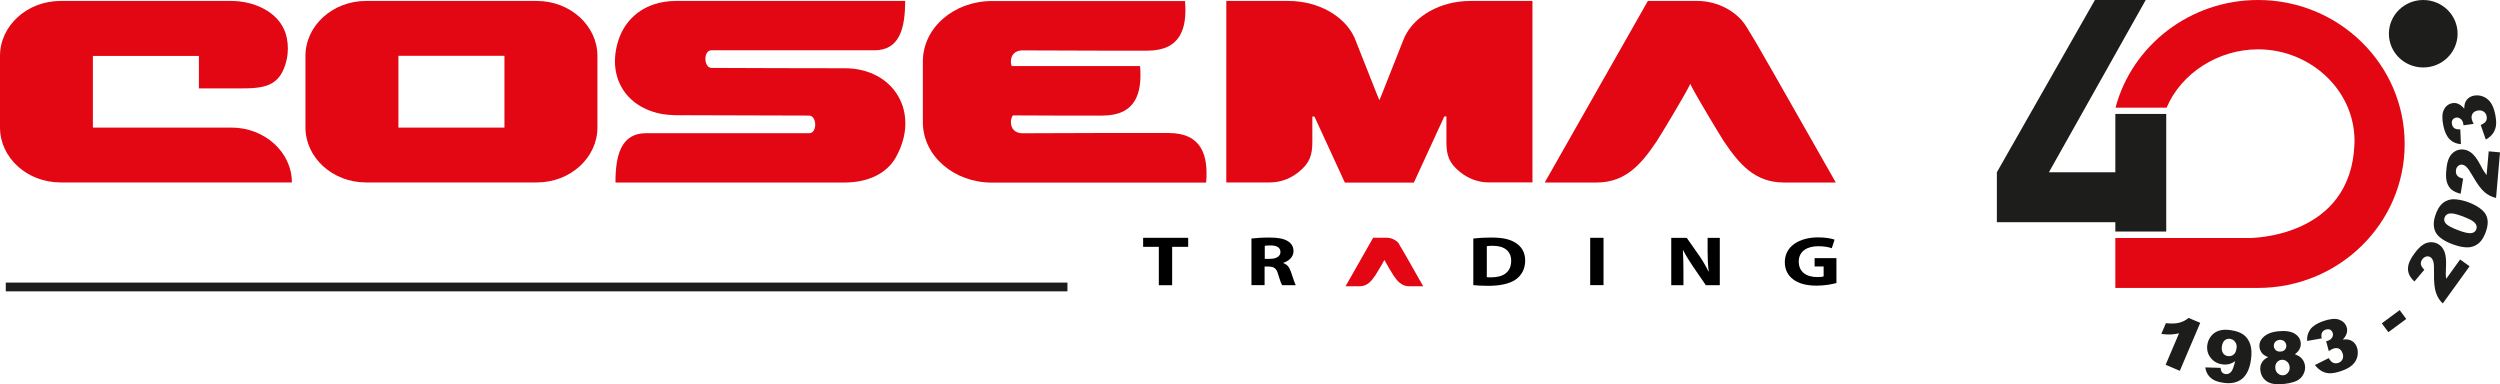
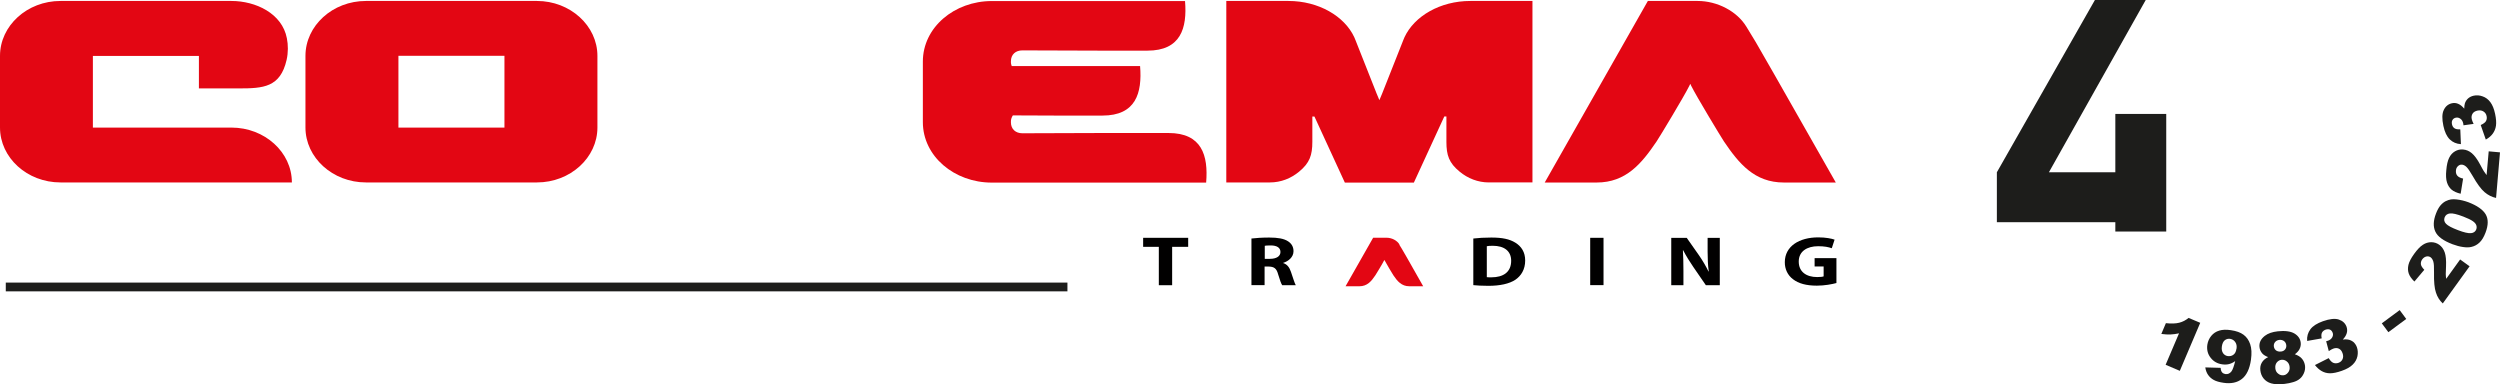
<svg xmlns="http://www.w3.org/2000/svg" id="Livello_1" data-name="Livello 1" viewBox="0 0 285.31 43.86">
  <g>
    <path d="M41.76,.11h19.52c3.79,0,6.9,2.82,6.9,6.27V14.55c0,3.45-3.1,6.27-6.9,6.27h-19.52c-3.79,0-6.9-2.82-6.9-6.27V6.38c0-3.45,3.1-6.27,6.9-6.27h0Zm3.71,6.26h12.1V14.56h-12.1V6.38h0Z" style="fill: #e30613; fill-rule: evenodd;" />
    <path d="M199.3,3.04c-1.06-1.74-3.29-2.93-5.57-2.93h-5.67l-11.77,20.72h5.93c3.35,0,5.13-2.17,6.83-4.68,.34-.5,3.14-5.14,3.74-6.35,.15-.3,.08-.29,.22,0,.6,1.21,3.4,5.84,3.74,6.35,1.7,2.51,3.48,4.68,6.83,4.68h5.93l-6.98-12.27-2.16-3.76-1.07-1.76h0Z" style="fill: #e30613; fill-rule: evenodd;" />
    <path d="M33.31,20.82c0-3.45-3.1-6.26-6.9-6.26H10.6V6.38h12.1v3.71h4.55c2.79,0,4.74-.11,5.46-3.26,.19-.84,.18-1.7,.03-2.46C32.2,1.53,29.18,.11,26.41,.11H6.9C3.1,.11,0,2.93,0,6.38V14.55c0,3.45,3.1,6.27,6.9,6.27h26.41Z" style="fill: #e30613; fill-rule: evenodd;" />
-     <path d="M103.3,.11c0,3.09-.62,5.63-3.5,5.63h-18.62c-.93,0-.88,2,.02,2.01,5.08,.02,10.15,.04,15.21,.04,5.64,0,8.7,5.12,5.8,10.21-.98,1.73-3.06,2.83-5.82,2.83h-26.15c0-3.09,.62-5.63,3.5-5.63h18.62c.93,0,.88-2-.02-2.01-4.64-.02-9.26-.03-13.88-.04-.98,0-1.95,.03-2.91-.14-4.24-.78-6.29-4.35-4.97-8.43,.79-2.45,3-4.47,6.58-4.47h26.15Z" style="fill: #e30613; fill-rule: evenodd;" />
    <path d="M130.11,7.53c.26,3.11-.5,5.66-4.29,5.66h-5.34c-1.63,0-3.26-.01-4.89-.02-.13,.21-.24,.45-.22,.79,0,.78,.54,1.25,1.31,1.25,2.98,0,5.96-.03,8.94-.03h7.74c3.79,0,4.55,2.55,4.29,5.66h-24.46c-4.28,0-7.87-3.01-7.87-6.9V7.02c0-3.89,3.59-6.9,7.87-6.9h22.05c.26,3.11-.5,5.66-4.29,5.66h-5.33c-2.98,0-5.96-.03-8.94-.03-.77,0-1.31,.46-1.31,1.25-.01,.21,.03,.39,.09,.54h14.64Z" style="fill: #e30613; fill-rule: evenodd;" />
    <path d="M159.72,27.91c-.28-.47-.88-.78-1.49-.78h-1.52l-3.15,5.54h1.58c.9,0,1.37-.58,1.82-1.25,.09-.13,.84-1.37,1-1.7,.04-.08,.02-.08,.06,0,.16,.32,.91,1.56,1,1.7,.45,.67,.93,1.25,1.82,1.25h1.58l-1.86-3.28-.58-1-.29-.47h0Z" style="fill: #e30613; fill-rule: evenodd;" />
    <line x1="121.82" y1="32.75" x2=".66" y2="32.75" style="fill: none; stroke: #1d1d1b;" />
    <path d="M161.36,20.83l3.47-7.54h.24v2.9c0,1.53,.3,2.41,1.51,3.4,.93,.77,2.09,1.23,3.33,1.23h4.98V.11h-7.09c-3.44,0-6.39,1.73-7.51,4.13-.05,.12-.11,.24-.15,.36l-2.41,6.09-.31,.74-.31-.74-2.41-6.09c-.05-.12-.1-.24-.15-.36-1.12-2.4-4.07-4.13-7.51-4.13h-7.09V20.82h4.98c1.25,0,2.4-.46,3.33-1.23,1.2-.99,1.51-1.87,1.51-3.4v-2.89h.24s3.47,7.54,3.47,7.54h7.9Z" style="fill: #e30613; fill-rule: evenodd;" />
    <path d="M132.26,28.17h-1.8v-1.03h5.14v1.03h-1.83v4.38h-1.52v-4.38Z" style="fill: #010000;" />
    <path d="M142.83,27.22c.49-.06,1.21-.11,2.01-.11,.99,0,1.69,.12,2.16,.43,.4,.26,.62,.63,.62,1.13,0,.69-.61,1.16-1.18,1.33v.02c.47,.15,.72,.51,.89,1.01,.21,.61,.42,1.31,.55,1.52h-1.55c-.11-.15-.27-.59-.47-1.26-.18-.67-.47-.86-1.08-.87h-.46v2.12h-1.5v-5.33Zm1.5,2.32h.6c.75,0,1.2-.3,1.2-.78,0-.5-.42-.75-1.11-.75-.37,0-.58,.02-.68,.04v1.49Z" style="fill: #010000;" />
    <path d="M168.15,27.22c.56-.07,1.28-.11,2.04-.11,1.27,0,2.09,.18,2.74,.58,.69,.42,1.13,1.08,1.13,2.04,0,1.03-.47,1.75-1.11,2.19-.7,.47-1.78,.7-3.09,.7-.78,0-1.34-.04-1.72-.08v-5.31Zm1.52,4.41c.13,.02,.34,.02,.53,.02,1.37,0,2.26-.6,2.26-1.89,0-1.12-.8-1.71-2.1-1.71-.34,0-.56,.02-.68,.05v3.53Z" style="fill: #010000;" />
    <path d="M183,27.14v5.4h-1.52v-5.4h1.52Z" style="fill: #010000;" />
    <path d="M190.73,32.55v-5.4h1.77l1.39,1.98c.4,.57,.79,1.24,1.09,1.85h.03c-.1-.71-.13-1.44-.13-2.26v-1.57h1.39v5.4h-1.59l-1.43-2.08c-.4-.58-.83-1.27-1.16-1.91h-.03c.04,.72,.06,1.48,.06,2.36v1.63h-1.39Z" style="fill: #010000;" />
    <path d="M209.58,32.3c-.47,.13-1.35,.3-2.23,.3-1.22,0-2.1-.25-2.72-.73-.62-.46-.95-1.17-.94-1.96,.01-1.8,1.63-2.82,3.82-2.82,.86,0,1.53,.14,1.86,.26l-.32,.98c-.37-.13-.82-.23-1.56-.23-1.26,0-2.21,.58-2.21,1.75s.86,1.77,2.1,1.77c.35,0,.63-.03,.74-.08v-1.13h-1.03v-.95h2.49v2.85Z" style="fill: #010000;" />
  </g>
  <g>
    <g>
      <polygon points="241.41 13 241.41 19.66 233.83 19.66 244.88 0 239.08 0 227.89 19.66 227.89 25.36 241.41 25.36 241.41 26.42 247.22 26.42 247.22 13 241.41 13" style="fill: #1d1d1b;" />
-       <path d="M257.7,0c-7.79,0-14.4,5.22-16.27,12.29h5.83c1.65-3.91,5.86-6.66,10.44-6.66,6.08,0,11.22,4.84,11,10.8-.39,10.7-11.8,10.77-12.2,10.73h0s-11.48,0-11.48,0h-3.61v5.7h16.28c9.25,0,16.74-7.35,16.74-16.43S266.94,0,257.7,0Z" style="fill: #e30613;" />
-       <path d="M272.63,3.85c0,2.13,1.76,3.85,3.92,3.85s3.92-1.72,3.92-3.85-1.76-3.85-3.92-3.85-3.92,1.72-3.92,3.85Z" style="fill: #1d1d1b;" />
    </g>
    <g>
      <path d="M251.1,36.84l-2.33,5.48-1.62-.69,1.53-3.59c-.34,.07-.66,.12-.96,.13-.29,.01-.65,0-1.06-.06l.52-1.23c.62,.07,1.12,.05,1.52-.05,.4-.1,.76-.29,1.07-.55l1.33,.56Z" style="fill: #1d1d1b;" />
      <path d="M251.69,41.93l1.74,.05c.01,.23,.07,.4,.16,.51,.09,.11,.22,.17,.37,.2,.28,.04,.51-.06,.7-.3,.14-.18,.28-.57,.43-1.18-.23,.17-.47,.28-.7,.34-.23,.06-.49,.07-.78,.03-.56-.08-1-.33-1.33-.76-.33-.42-.45-.92-.37-1.48,.06-.38,.21-.72,.45-1.01,.24-.29,.54-.49,.91-.6s.81-.13,1.32-.05c.62,.09,1.1,.26,1.45,.52,.35,.26,.6,.61,.76,1.08s.19,1.05,.09,1.77c-.15,1.05-.5,1.78-1.04,2.2-.54,.42-1.23,.56-2.07,.44-.49-.07-.88-.18-1.14-.33-.27-.15-.48-.34-.64-.57-.16-.23-.27-.51-.32-.84Zm3.55-2.12c.05-.32,0-.57-.15-.78-.14-.2-.34-.32-.58-.36-.23-.03-.43,.02-.61,.16-.17,.14-.28,.37-.33,.69-.05,.32,0,.58,.13,.78,.13,.19,.32,.31,.55,.34,.24,.03,.46-.02,.64-.16,.19-.14,.3-.37,.34-.68Z" style="fill: #1d1d1b;" />
      <path d="M258.84,40.75c-.29-.11-.5-.24-.64-.39-.19-.21-.31-.46-.34-.76-.05-.49,.15-.91,.61-1.27,.36-.28,.85-.45,1.48-.52,.83-.09,1.47,0,1.9,.25,.43,.26,.67,.61,.72,1.06,.03,.26-.03,.52-.16,.76-.1,.18-.27,.37-.51,.55,.35,.12,.63,.29,.82,.52,.19,.23,.3,.5,.34,.8,.03,.29-.01,.57-.13,.84-.12,.27-.27,.48-.47,.64-.19,.16-.44,.29-.75,.38s-.63,.16-.98,.2c-.66,.07-1.17,.05-1.54-.06-.37-.11-.65-.3-.86-.56s-.33-.57-.37-.92c-.04-.34,.02-.64,.17-.89,.15-.26,.39-.47,.73-.63Zm.66-1.23c.02,.2,.11,.36,.25,.47,.15,.11,.33,.15,.56,.13,.2-.02,.36-.1,.47-.23,.11-.14,.16-.3,.14-.49-.02-.2-.11-.36-.25-.47-.15-.11-.32-.16-.53-.14-.21,.02-.37,.1-.49,.24-.12,.14-.17,.3-.15,.5Zm.17,2.52c.03,.26,.13,.46,.32,.6,.18,.15,.38,.21,.6,.19,.21-.02,.38-.12,.53-.31,.15-.18,.21-.4,.18-.66-.03-.26-.13-.46-.32-.61-.18-.15-.38-.21-.6-.19-.21,.02-.39,.12-.54,.3-.14,.18-.2,.4-.17,.67Z" style="fill: #1d1d1b;" />
      <path d="M264.95,38.62l-1.65,.29c-.04-.51,.09-.95,.37-1.33,.28-.38,.76-.68,1.43-.92,.77-.27,1.38-.34,1.82-.19,.44,.15,.73,.42,.88,.83,.08,.24,.09,.48,.02,.72-.07,.24-.22,.49-.45,.73,.25-.03,.44-.03,.59,0,.24,.04,.44,.14,.62,.28,.17,.15,.31,.35,.4,.6,.11,.32,.13,.66,.06,1.02-.08,.36-.25,.68-.54,.96-.28,.28-.7,.52-1.25,.71-.54,.19-.98,.28-1.34,.28-.35,0-.67-.09-.95-.25-.28-.16-.54-.39-.77-.69l1.57-.79c.17,.29,.35,.47,.53,.54,.18,.07,.37,.07,.58,0,.22-.08,.38-.22,.47-.42,.09-.2,.09-.43,0-.68-.09-.26-.23-.43-.42-.52-.19-.09-.41-.09-.65,0-.13,.05-.29,.14-.5,.28l-.3-1.13c.1-.02,.17-.04,.22-.06,.21-.08,.37-.2,.47-.38,.1-.18,.12-.36,.05-.53-.06-.17-.16-.28-.3-.35-.14-.06-.31-.06-.5,0-.19,.07-.33,.18-.41,.33-.08,.15-.1,.37-.04,.66Z" style="fill: #1d1d1b;" />
      <path d="M271.82,36.9l2.04-1.51,.75,1.01-2.04,1.51-.75-1.01Z" style="fill: #1d1d1b;" />
      <path d="M281.84,30.39l-3.06,4.24c-.36-.33-.62-.74-.78-1.24-.17-.49-.24-1.25-.22-2.27,.01-.62-.01-1.04-.08-1.27-.07-.22-.17-.38-.3-.48-.14-.1-.31-.14-.49-.1s-.34,.15-.47,.32c-.13,.18-.18,.37-.16,.56,.02,.19,.16,.4,.39,.64l-1.13,1.34c-.33-.32-.55-.63-.65-.93-.1-.3-.11-.62-.03-.97,.08-.35,.3-.76,.64-1.24,.36-.5,.69-.85,1-1.05,.3-.2,.63-.3,.96-.3,.33,0,.64,.1,.91,.29,.29,.21,.5,.5,.63,.87,.13,.37,.18,.91,.15,1.62-.02,.42-.03,.7-.03,.85,0,.15,.02,.33,.05,.55l1.59-2.21,1.08,.78Z" style="fill: #1d1d1b;" />
      <path d="M279.88,27.87c-1.04-.4-1.69-.87-1.95-1.44-.26-.56-.24-1.25,.08-2.07,.15-.39,.32-.7,.51-.92,.19-.22,.39-.38,.59-.48,.21-.1,.41-.17,.6-.2,.2-.03,.41-.03,.65,0,.45,.05,.9,.16,1.34,.32,.99,.38,1.65,.84,1.97,1.37,.32,.54,.32,1.24-.02,2.12-.19,.49-.41,.86-.68,1.11-.26,.25-.57,.42-.93,.5-.25,.06-.57,.07-.95,.01-.38-.05-.78-.16-1.21-.32Zm.62-1.61c.7,.27,1.2,.38,1.5,.35,.3-.03,.51-.18,.6-.43,.06-.16,.06-.33,0-.49-.06-.16-.2-.32-.41-.46-.21-.15-.57-.32-1.06-.51-.73-.28-1.24-.4-1.54-.36s-.5,.19-.6,.45c-.1,.27-.05,.51,.16,.73,.21,.22,.66,.46,1.35,.72Z" style="fill: #1d1d1b;" />
      <path d="M285.31,17.38l-.45,5.21c-.47-.1-.91-.32-1.31-.66-.4-.34-.85-.95-1.35-1.83-.31-.54-.55-.89-.72-1.05-.17-.16-.34-.24-.5-.26-.18-.02-.33,.04-.47,.17-.14,.13-.22,.3-.23,.52-.02,.22,.03,.41,.15,.56,.12,.15,.34,.27,.67,.34l-.28,1.73c-.45-.11-.79-.26-1.04-.47-.24-.21-.41-.48-.52-.82-.11-.34-.14-.81-.08-1.39,.05-.61,.16-1.08,.32-1.41,.16-.33,.38-.58,.67-.75,.29-.17,.6-.24,.93-.21,.36,.03,.69,.17,.99,.42,.3,.25,.63,.69,.96,1.31,.2,.37,.33,.62,.41,.74,.08,.13,.19,.28,.32,.45l.24-2.71,1.32,.12Z" style="fill: #1d1d1b;" />
      <path d="M280.78,14.78l.07,1.67c-.51-.03-.93-.21-1.27-.54-.34-.33-.58-.84-.73-1.54-.17-.8-.16-1.41,.05-1.83,.2-.42,.52-.67,.94-.76,.25-.05,.49-.03,.72,.08,.23,.1,.45,.28,.67,.54,0-.25,.03-.44,.07-.59,.07-.23,.2-.42,.36-.57,.17-.15,.38-.26,.65-.32,.33-.07,.67-.05,1.02,.08,.35,.12,.64,.34,.88,.66,.24,.32,.42,.76,.54,1.33,.12,.56,.15,1.01,.1,1.36-.05,.35-.18,.65-.37,.91s-.45,.48-.79,.67l-.58-1.66c.31-.14,.51-.29,.6-.45,.09-.17,.12-.36,.07-.58-.05-.23-.17-.4-.36-.52-.19-.12-.41-.15-.67-.1-.27,.06-.46,.17-.57,.35-.11,.18-.15,.39-.09,.64,.03,.13,.1,.31,.21,.53l-1.16,.16c0-.1-.02-.17-.03-.23-.05-.22-.15-.4-.32-.52-.17-.12-.34-.16-.52-.12-.17,.04-.3,.12-.38,.26-.08,.13-.1,.3-.06,.49,.04,.2,.13,.35,.27,.45,.14,.1,.36,.15,.65,.13Z" style="fill: #1d1d1b;" />
    </g>
  </g>
</svg>